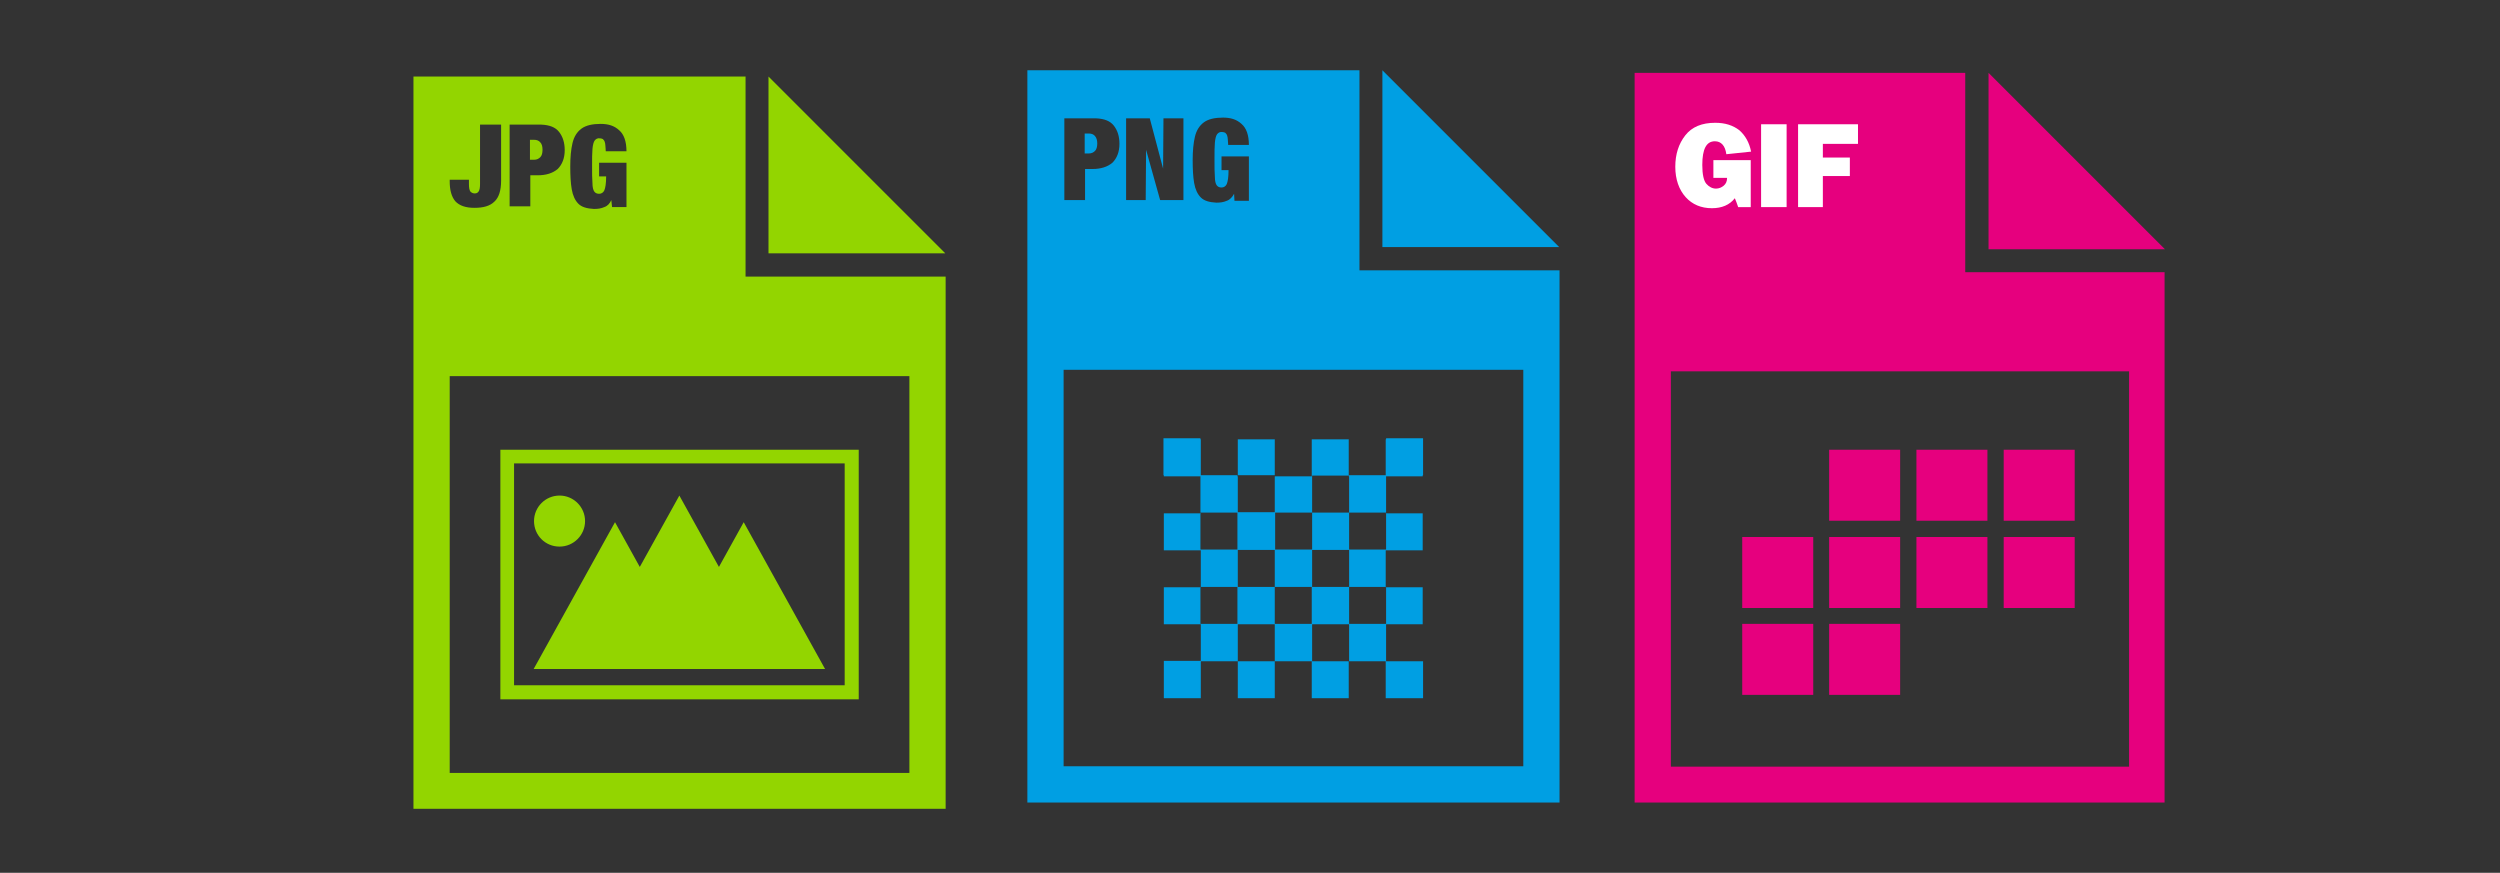
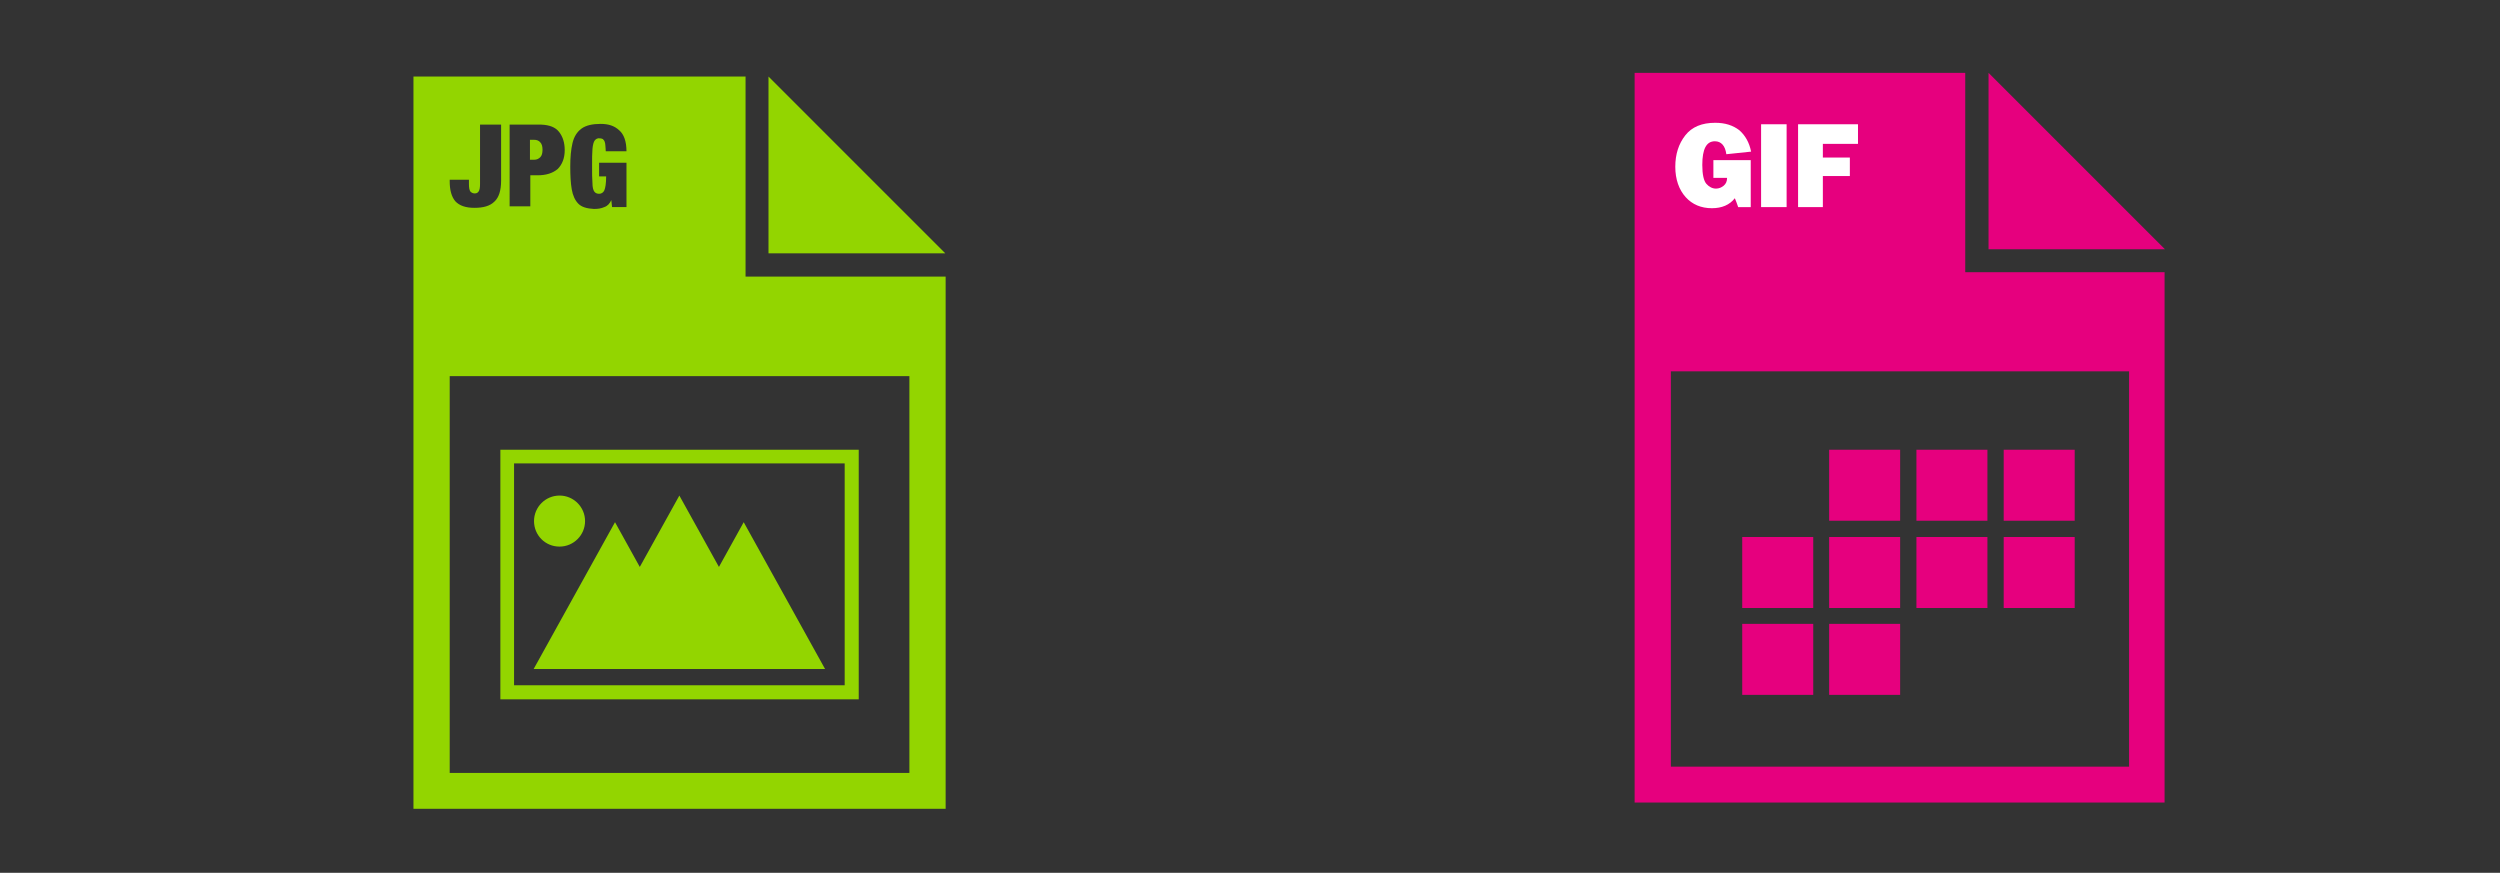
<svg xmlns="http://www.w3.org/2000/svg" version="1.1" id="Capa_1" x="0px" y="0px" viewBox="0 0 676 236" style="enable-background:new 0 0 676 236;" xml:space="preserve">
  <rect x="0" y="0" width="676" height="236" fill="#333333" stroke="none" />
  <style type="text/css">
	.st0{fill:#6F6F6E;}
	.st1{fill:#0071CE;}
	.st2{fill:#EA0029;}
	.st3{fill:#3DAE2B;}
	.st4{fill:#E6007E;}
	.st5{fill:#FFFFFF;}
	.st6{fill:#009FE3;}
	.st7{fill:#93D500;}
</style>
  <path class="st0" d="M515.7,338.6h5.8v-9.2h3.6v9.2h5.8v-22.3h-5.8v8.2h-3.6v-8.2h-5.8V338.6L515.7,338.6z M536.6,338.6h5.8v-17.4  h4.4v-4.9h-14.6v4.9h4.4V338.6L536.6,338.6z M547.9,338.6h5.4l0.1-16.6l3.1,16.6h4.2l3.2-16.6v16.6h5.4v-22.3H561l-2.4,13.2  l-2.3-13.2h-8.3V338.6L547.9,338.6z M571.8,338.6h13v-4.7h-7.2v-17.6h-5.8V338.6L571.8,338.6z M596.4,303.2v54.6H651V503H505.9  V303.2H596.4L596.4,303.2z M515.7,384.9v108.2h125.5l0-108.2H515.7L515.7,384.9z M570.4,445.2c-0.9,2.6-1.4,5.3-1.6,8.2h7.6v-8.2  H570.4L570.4,445.2z M571.7,441.9h4.7v-6.5C574.6,437.1,573,439.4,571.7,441.9L571.7,441.9z M568.1,441.9c1-2.3,2.2-4.4,3.7-6.3  c-3.7,1.2-7,3.5-9.4,6.3H568.1L568.1,441.9z M596,445.2l-6.8,0c0.8,2.6,1.3,5.3,1.4,8.2h7.8C598.2,450.4,597.3,447.6,596,445.2  L596,445.2z M587.3,453.4c-0.2-2.9-0.7-5.6-1.6-8.2h-6v8.2H587.3L587.3,453.4z M584.4,441.9c-1.2-2.5-2.8-4.7-4.7-6.5v6.5H584.4  L584.4,441.9z M588,441.9h5.7c-2.4-2.8-5.6-5.1-9.4-6.3C585.8,437.5,587,439.6,588,441.9L588,441.9z M560.1,464.9l6.8,0  c-0.8-2.6-1.3-5.3-1.4-8.2h-7.8C557.9,459.7,558.8,462.5,560.1,464.9L560.1,464.9z M568.8,456.7c0.2,2.9,0.7,5.6,1.6,8.2h6v-8.2  H568.8L568.8,456.7z M576.9,468.3c1.2,2.5,2.8,4.7,4.7,6.5v-6.5H576.9L576.9,468.3z M573.3,468.3h-5.7c2.4,2.8,5.6,5.1,9.4,6.3  C575.6,472.7,574.3,470.5,573.3,468.3L573.3,468.3z M589.2,464.9l6.8,0c1.4-2.5,2.2-5.3,2.5-8.2h-7.8  C590.5,459.6,590,462.3,589.2,464.9L589.2,464.9z M585.7,464.9c0.9-2.6,1.4-5.3,1.6-8.2h-7.6v8.2H585.7L585.7,464.9z M589.6,468.3  h-4.7v6.5C586.7,473,588.3,470.8,589.6,468.3L589.6,468.3z M593.2,468.3c-1,2.3-2.2,4.4-3.7,6.3c3.7-1.2,7-3.5,9.4-6.3H593.2  L593.2,468.3z M566.9,445.2l-6.8,0c-1.4,2.5-2.2,5.3-2.5,8.2h7.8C565.6,450.5,566.1,447.8,566.9,445.2L566.9,445.2z M578.1,478.8  c-13.1,0-23.8-10.6-23.8-23.8c0-13.1,10.6-23.8,23.8-23.8c13.1,0,23.8,10.6,23.8,23.8C601.8,468.2,591.2,478.8,578.1,478.8  L578.1,478.8z M602.7,303.2l48.3,48.3h-48.3V303.2L602.7,303.2z" />
  <path class="st1" d="M192.2,338.6h8.4c2.2,0,3.8-0.6,4.8-1.6c1-1,1.6-2.4,1.9-4.1c0.3-1.7,0.4-3.5,0.3-5.5c0-2-0.1-3.8-0.3-5.5  c-0.3-1.7-0.9-3-1.9-4.1c-1-1-2.6-1.6-4.8-1.6h-8.4V338.6L192.2,338.6z M209.5,327.4c0,4.1,0.5,7.1,1.8,8.9c1.2,1.8,3.3,2.7,6.2,2.7  c2.9,0,5-0.9,6.2-2.7c1.2-1.8,1.8-4.8,1.8-8.9c0-4.1-0.5-7.1-1.8-8.9c-1.2-1.8-3.3-2.7-6.2-2.7c-2.9,0-5,0.8-6.2,2.7  C210.1,320.3,209.5,323.3,209.5,327.4L209.5,327.4z M236.5,324.3h5.6v-1.4c0-2.2-0.5-3.9-1.6-5.1c-1.1-1.2-3-1.9-5.6-1.9  c-3,0-5,0.8-6.2,2.6c-1.2,1.8-1.8,4.8-1.7,9c0,2.8,0.2,5,0.6,6.7c0.4,1.7,1.2,2.9,2.4,3.7c1.2,0.8,2.8,1.2,5,1.2  c1.3,0,2.4-0.2,3.6-0.6c1.1-0.4,2-1.2,2.7-2.3c0.7-1.1,1.1-2.7,1.1-4.8v-1.7h-5.6c0,2.1-0.1,3.5-0.3,4.3c-0.2,0.8-0.7,1.2-1.4,1.2  c-0.6,0-1-0.2-1.3-0.6c-0.3-0.4-0.5-1.2-0.6-2.3c-0.1-1.1-0.1-2.7-0.1-4.7c0-2,0-3.5,0.1-4.7c0.1-1.1,0.3-1.9,0.6-2.3  c0.3-0.4,0.7-0.7,1.3-0.6c0.6,0,1,0.2,1.2,0.7c0.3,0.5,0.4,1.3,0.4,2.6V324.3L236.5,324.3z M272.9,303.2v54.6h54.6V503H182.4V303.2  H272.9L272.9,303.2z M192.2,384.9v108.2h125.5l0-108.2L192.2,384.9L192.2,384.9z M198,320.4h1.2c0.7,0,1.3,0.1,1.7,0.5  c0.4,0.3,0.6,1,0.7,2c0.1,1,0.2,2.5,0.2,4.5c0,2,0,3.5-0.2,4.5c-0.1,1-0.4,1.7-0.7,2c-0.4,0.3-0.9,0.5-1.7,0.5H198V320.4L198,320.4z   M215.5,327.4c0-2,0-3.5,0.1-4.7c0.1-1.1,0.3-1.9,0.6-2.3c0.3-0.4,0.7-0.7,1.3-0.6c0.6,0,1,0.2,1.3,0.6c0.3,0.4,0.5,1.2,0.6,2.3  c0.1,1.1,0.1,2.7,0.1,4.7c0,2,0,3.5-0.1,4.7c-0.1,1.1-0.3,1.9-0.6,2.3c-0.3,0.4-0.7,0.7-1.3,0.6c-0.6,0-1-0.2-1.3-0.6  c-0.3-0.4-0.5-1.2-0.6-2.3C215.6,330.9,215.5,329.4,215.5,327.4L215.5,327.4z M305.5,443.8l-8.2,33h-10.6l-3.8-19.2l-3.8,19.2h-10.6  l-8.2-33h10.4l3.7,20.4l4-20.4h8.9l3.9,20.4l3.8-20.4H305.5L305.5,443.8z M204.4,443.8l48.4,0v4.6h-48.4V443.8L204.4,443.8z   M204.4,429.6h101v4.6h-101V429.6L204.4,429.6z M204.4,415.5h101v4.6h-101V415.5L204.4,415.5z M204.4,401.3h101v4.6h-101V401.3  L204.4,401.3z M204.4,458h48.4v4.6h-48.4V458L204.4,458z M204.4,472.2h48.4v4.6h-48.4V472.2L204.4,472.2z M279.3,303.2l48.3,48.3  h-48.3V303.2L279.3,303.2z" />
  <path class="st2" d="M353.6,338.6h5.8v-8.5h2c2.4,0,4.2-0.6,5.4-1.8c1.2-1.2,1.9-2.9,1.9-5.2c0-2-0.5-3.6-1.6-4.9  c-1-1.3-2.7-1.9-4.9-2h-8.7V338.6L353.6,338.6z M370.6,338.6h8.4c2.2,0,3.8-0.6,4.8-1.6c1-1,1.6-2.4,1.9-4.1  c0.3-1.7,0.4-3.5,0.3-5.5c0-2-0.1-3.8-0.3-5.5c-0.3-1.7-0.9-3-1.9-4.1c-1-1-2.6-1.6-4.8-1.6h-8.4V338.6L370.6,338.6z M388.6,338.6  h5.8v-9.2h6.9v-4.6h-6.9V321h7.4v-4.7h-13.2V338.6L388.6,338.6z M353.6,384.9v108.2h125.5l0-108.2H353.6L353.6,384.9z M434.3,303.2  v54.6h54.6V503H343.8V303.2H434.3L434.3,303.2z M359.4,320.4h1.1c0.7,0,1.3,0.2,1.7,0.7c0.4,0.4,0.6,1.1,0.6,2.1  c0,0.9-0.2,1.6-0.6,2.1c-0.4,0.4-0.9,0.7-1.7,0.7h-1.1V320.4L359.4,320.4z M376.4,320.4h1.2c0.7,0,1.3,0.1,1.7,0.5  c0.4,0.3,0.6,1,0.7,2c0.1,1,0.2,2.5,0.2,4.5c0,2,0,3.5-0.2,4.5c-0.1,1-0.4,1.7-0.7,2c-0.4,0.3-0.9,0.5-1.7,0.5h-1.2V320.4  L376.4,320.4z M422.2,401.3h44.6v4.6h-44.6V401.3L422.2,401.3z M365.8,443.8h44.6v4.6h-44.6V443.8L365.8,443.8z M365.8,429.6h44.6  v4.6h-44.6V429.6L365.8,429.6z M365.8,458h44.6v4.6h-44.6V458L365.8,458z M365.8,472.2l44.6,0v4.6h-44.6V472.2L365.8,472.2z   M365.8,415.5h44.6v4.6h-44.6V415.5L365.8,415.5z M365.8,401.3h44.6v4.6h-44.6V401.3L365.8,401.3z M422.2,429.6h44.6v4.6h-44.6  V429.6L422.2,429.6z M422.2,415.5h44.6v4.6h-44.6V415.5L422.2,415.5z M440.6,303.2l48.3,48.3h-48.3V303.2L440.6,303.2z M426.8,480.8  c-2.3-2.3,0.2-5.4,6.8-8.7l4.2-2.1l1.6-3.6c0.9-2,2.2-5.2,3-7.1l1.3-3.5l-0.9-2.6c-1.1-3.2-1.5-8.1-0.8-9.8c1-2.4,4.2-2.1,5.5,0.4  c1,2,0.9,5.6-0.3,10.1l-1,3.7l0.8,1.4c0.5,0.8,1.8,2.7,3,4.2l2.3,2.8l2.8-0.4c8.9-1.2,12,0.8,12,3.6c0,3.6-7,3.9-12.9-0.3  c-1.3-0.9-2.2-1.9-2.2-1.9s-3.7,0.7-5.5,1.2c-1.9,0.5-2.8,0.8-5.5,1.7c0,0-1,1.4-1.6,2.4c-2.3,3.8-5.1,6.9-7,8  C430.2,481.9,428,482,426.8,480.8z M430.4,479.5c1.3-0.8,3.9-3.8,5.6-6.7l0.7-1.1l-3.3,1.7c-5.1,2.6-7.4,5-6.2,6.4  C427.9,480.6,428.7,480.6,430.4,479.5L430.4,479.5z M463.4,470.3c1.2-0.9,1.1-2.6-0.3-3.3c-1.1-0.6-2-0.7-4.8-0.6  c-1.8,0.1-4.6,0.5-5,0.6c0,0,1.5,1.1,2.2,1.5c0.9,0.5,3.1,1.5,4.8,2C461.8,470.8,462.7,470.8,463.4,470.3L463.4,470.3z M450.1,464.8  c-0.8-0.8-2-2.4-2.9-3.7c-1.1-1.4-1.6-2.4-1.6-2.4s-0.8,2.5-1.4,4l-2,4.9l-0.6,1.1c0,0,3.1-1,4.6-1.4c1.7-0.4,5-1.1,5-1.1  L450.1,464.8z M445.8,447.6c0.2-1.6,0.3-3.2-0.2-4c-1.4-1.6-3.2-0.3-2.9,3.5c0.1,1.3,0.4,3.4,0.8,4.7l0.8,2.4l0.5-1.8  C445.1,451.4,445.6,449.2,445.8,447.6L445.8,447.6z" />
  <path class="st3" d="M30.3,316.3v4.9h4.4v17.4h5.8v-17.4h4.4l0-4.9H30.3L30.3,316.3z M56.7,327.2l4.8-10.8v4.7h4.4v17.4h5.8v-17.4  H76v-4.9H61.6h-6.5l-1.9,6.5l-1.8-6.5h-6.5l4.9,11l-5.3,11.3h6.5l2.3-6.7l2.2,6.7h6.5L56.7,327.2L56.7,327.2z M111,303.2v54.6h54.6  V503H20.5V303.2H111L111,303.2z M30.3,384.9v108.2h125.5V384.9H30.3L30.3,384.9z M42.5,443.8h101v4.6h-101V443.8L42.5,443.8z   M42.5,429.6h101v4.6h-101V429.6L42.5,429.6z M42.5,415.5h101v4.6h-101V415.5L42.5,415.5z M42.5,401.3h101v4.6h-101V401.3  L42.5,401.3z M42.5,458h101v4.6h-101V458L42.5,458z M42.5,472.2h101v4.6h-101V472.2L42.5,472.2z M117.4,303.2l48.3,48.3h-48.3V303.2  L117.4,303.2z" />
  <g>
    <path class="st0" d="M568.6,420.2l-20.6-9.1v-3.5l20.6-10.3v6L556,409l12.6,5.1V420.2z" />
    <path class="st0" d="M588.5,393.6l-11.1,30.6h-7l11.1-30.6H588.5z" />
    <path class="st0" d="M590,414.2l12.6-5.1l-12.6-5.8v-6l20.6,10.3v3.5l-20.6,9.1V414.2z" />
  </g>
  <path class="st4" d="M177.8-192.4h13.3v-4.7h-7.6v-4.4h6.8v-4.5h-6.8v-3.8h7.3v-4.7h-13V-192.4L177.8-192.4z M193-192.4h5.7v-8.4h2  c2.3,0,4.1-0.6,5.4-1.7c1.2-1.2,1.9-2.9,1.9-5.1c0-2-0.5-3.6-1.5-4.8c-1-1.3-2.6-1.9-4.8-1.9H193V-192.4L193-192.4z M223.7-208  c0-2.3-0.5-4.1-1.7-5.2c-1.1-1.1-3-1.6-5.4-1.6c-2.4,0-4.2,0.6-5.4,1.8c-1.2,1.2-1.8,2.9-1.8,5.1c0,1.9,0.5,3.3,1.4,4.2  c0.9,0.9,1.9,1.6,3.1,2.1c1.2,0.4,2.2,0.9,3.1,1.4c0.9,0.5,1.4,1.3,1.4,2.3c0,0.6-0.2,1.1-0.5,1.5c-0.3,0.4-0.8,0.6-1.4,0.6  c-0.6,0-1-0.2-1.4-0.6c-0.3-0.4-0.5-1.1-0.5-2v-0.5h-5.5v0.8c0,2.3,0.7,3.9,1.9,4.8c1.3,1,3.1,1.4,5.5,1.4c2.5,0,4.5-0.5,5.8-1.6  c1.3-1.1,2-2.8,2-5.1c0-2-0.5-3.4-1.5-4.4c-0.9-1-2-1.7-3.2-2.1c-1.2-0.5-2.3-0.9-3.2-1.4c-0.9-0.5-1.4-1.3-1.5-2.3  c0-0.5,0.1-1,0.4-1.3c0.3-0.4,0.7-0.6,1.4-0.6c0.6,0,1,0.3,1.2,0.7c0.3,0.4,0.4,1,0.4,1.7v0.5H223.7L223.7-208z M257.4-227.3v53.9  h53.9V-30H168v-197.3H257.4L257.4-227.3z M177.8-146.6v106.9h123.9l0-106.9L177.8-146.6L177.8-146.6z M198.7-210.3h1.1  c0.7,0,1.3,0.2,1.7,0.7c0.4,0.4,0.6,1.1,0.6,2c0,0.9-0.2,1.6-0.6,2c-0.4,0.4-0.9,0.7-1.7,0.6h-1.1V-210.3L198.7-210.3z M202.3-121.1  H214l0,4.9h25.2l0-4.9h11.7l0,4.9h25.2l0-4.9h11.7v11.7h-11.7l0-4.9h-25.2l0,4.9h-11.7v-4.7c-21.1,2.6-37.9,19.4-40.5,40.5h4.6  l0,11.7l-11.7,0l0-11.7h5.1c2.3-19.2,15.8-34.9,33.7-40.6H214l0,4.9h-11.7V-121.1L202.3-121.1z M241.8-115.3c0,1.8,1.5,3.2,3.2,3.2  c1.8,0,3.2-1.5,3.2-3.2c0-1.8-1.5-3.2-3.2-3.2C243.3-118.5,241.8-117.1,241.8-115.3L241.8-115.3z M245-104.7l13,31.4l-10.6-4.6  l0,16.1h-4.9l0-16.3l-10.6,3.9L245-104.7L245-104.7z M263.7-227.3l47.7,47.7h-47.7V-227.3L263.7-227.3z" />
  <path class="st0" d="M423.4-230.8v54.6H478V-31H332.9v-199.9H423.4L423.4-230.8z M342.7-149.1v108.2h125.5l0-108.2H342.7  L342.7-149.1z M429.7-230.8l48.3,48.3h-48.3V-230.8L429.7-230.8z" />
  <g>
-     <path class="st5" d="M342.7-201.1l5.3-1c0.4,1.5,1.6,2.3,3.4,2.3c1.4,0,2.2-0.4,2.2-1.1c0-0.4-0.2-0.7-0.5-0.9   c-0.3-0.2-0.9-0.4-1.8-0.6c-3.3-0.6-5.4-1.4-6.3-2.5s-1.4-2.2-1.4-3.6c0-1.8,0.7-3.2,2-4.4c1.3-1.2,3.3-1.8,5.8-1.8   c3.8,0,6.3,1.5,7.5,4.6l-4.7,1.4c-0.5-1.2-1.5-1.9-3-1.9c-1.2,0-1.9,0.4-1.9,1.2c0,0.3,0.1,0.6,0.4,0.8c0.3,0.2,0.8,0.4,1.6,0.5   c2.2,0.5,3.8,0.9,4.8,1.3s1.7,1,2.4,1.9c0.6,0.9,0.9,1.9,0.9,3.1c0,1.9-0.8,3.4-2.3,4.6s-3.5,1.8-6,1.8   C346.6-195.4,343.8-197.3,342.7-201.1z" />
    <path class="st5" d="M377.4-214.4l-5.8,18.7h-5.8l-6.1-18.7h6l3,10.2c0.2,0.6,0.4,1.2,0.5,1.8l3.4-11.9H377.4z" />
    <path class="st5" d="M394.6-206.2v10.5h-2.8c-0.2-0.8-0.5-1.4-0.8-2c-1.2,1.5-2.9,2.2-5.1,2.2c-2.4,0-4.4-0.8-5.9-2.5   c-1.5-1.7-2.3-4-2.3-6.8c0-2.8,0.7-5.1,2.2-7c1.5-1.9,3.7-2.9,6.7-2.9c2.2,0,4,0.6,5.4,1.7c1.4,1.1,2.2,2.7,2.6,4.8l-5.6,0.5   c-0.3-1.9-1.1-2.9-2.6-2.9c-1.9,0-2.8,1.8-2.8,5.4c0,2.2,0.3,3.6,0.9,4.3c0.6,0.7,1.3,1,2.2,1c0.7,0,1.3-0.2,1.8-0.6   c0.5-0.4,0.7-1,0.7-1.7h-3.1v-4H394.6z" />
  </g>
  <path class="st0" d="M361.5-48h88.4v-91h-88.4V-48z M366.7-53.2v-16.2h78v16.2H366.7z M406.9-74.7H376l15.5-19.8L406.9-74.7z   M406.1-84.1l8.8-8.4l19.4,18h-20.7L406.1-84.1z M444.7-113.9c-1.7,0.6-3.4,0.9-5.2,0.9c-8.6,0-15.6-7-15.6-15.6  c0-1.8,0.3-3.5,0.9-5.2h19.9V-113.9z M366.7-133.8h52.7c-0.4,1.7-0.7,3.4-0.7,5.2c0,11.5,9.3,20.8,20.8,20.8c1.8,0,3.5-0.2,5.2-0.7  v33.9h-2.8l-27.1-25.1l-11.9,11.4l-11.5-14.7l-22.1,28.4h-2.6V-133.8z" />
-   <path class="st6" d="M374.8,178.8h-10v-10h10V178.8h10v10h-10V178.8L374.8,178.8z M374.8,128.5v10h-10v-10H374.8v-10h10v10H374.8  L374.8,128.5z M324.6,128.5h10v10h-10V128.5h-10v-10h10V128.5L324.6,128.5z M334.7,168.7v10h-10v10h-10v-10h10v-10H334.7  L334.7,168.7z M287.6,54.1h5.8v-8.4h2c2.3,0,4.1-0.6,5.4-1.7c1.2-1.2,1.9-2.9,1.9-5.1c0-2-0.5-3.6-1.5-4.9c-1-1.3-2.6-1.9-4.8-2  h-8.6V54.1L287.6,54.1z M304.4,54.1h5.4l0.1-13.6l3.8,13.6h6.3V32h-5.4l-0.1,13.6L310.9,32h-6.4V54.1L304.4,54.1z M330.2,46h2  c0,1.9-0.2,3.1-0.5,3.8c-0.3,0.6-0.8,0.9-1.4,0.9c-0.6,0-1-0.2-1.3-0.6c-0.3-0.4-0.5-1.2-0.5-2.3c-0.1-1.1-0.1-2.6-0.1-4.6  c0-2,0-3.5,0.1-4.6c0.1-1.1,0.3-1.9,0.6-2.3c0.3-0.4,0.8-0.7,1.4-0.6c0.3,0,0.6,0.1,0.8,0.2c0.2,0.2,0.4,0.4,0.5,0.7  c0.1,0.3,0.2,0.7,0.2,1.1c0,0.4,0.1,0.9,0.1,1.5h5.6c0-2.7-0.7-4.6-2-5.7c-1.3-1.2-2.9-1.7-5-1.7c-2.2,0-4,0.4-5.2,1.3  c-1.2,0.9-2,2.2-2.4,3.9c-0.4,1.7-0.6,3.8-0.6,6.3c0,2.4,0.1,4.5,0.4,6.2c0.3,1.7,0.9,3,1.8,3.9c0.9,0.9,2.3,1.3,4.2,1.4  c1,0,1.9-0.1,2.8-0.5c0.9-0.3,1.5-1,2-1.9l0.1,1.9h3.9v-12h-7.4V46L330.2,46z M367.6,19v54.1h54.1V217H277.8V19H367.6L367.6,19z   M287.6,100v107.2h124.3V100L287.6,100L287.6,100z M293.3,36.1h1.1c0.7,0,1.3,0.2,1.7,0.7s0.6,1.1,0.6,2c0,0.9-0.2,1.6-0.6,2  c-0.4,0.4-0.9,0.7-1.7,0.7h-1.1V36.1L293.3,36.1z M344.7,128.5h-10v10h10V128.5L344.7,128.5z M354.8,148.6v-10h-10v10H354.8  L354.8,148.6z M364.8,158.7v-10h-10v10H364.8L364.8,158.7z M364.8,138.6v-10h-10v10H364.8L364.8,138.6z M374.8,138.6h-10v10h10  V138.6L374.8,138.6z M324.6,148.6h10v-10h-10V148.6L324.6,148.6z M334.7,158.7h10v-10h-10V158.7L334.7,158.7z M374.8,168.7v-10h-10  v10H374.8L374.8,168.7z M344.7,168.7h10v-10h-10V168.7L344.7,168.7z M324.6,168.7h10v-10h-10V168.7L324.6,168.7z M354.8,178.8h10  v-10h-10V178.8L354.8,178.8z M344.7,178.8v10h-10v-10h-10v10h-10v-10h10v-10h-10v-10h10v-10h-10v-10h10v-10h-10v-10h10v10h10v-10h10  v10h10v-10h10v10h10v-10h10v10h-10v10h10v10h-10v10h10v10h-10v10h10v10h-10v-10h-10v10h-10v-10H344.7L344.7,178.8z M334.7,178.8h10  v-10h-10V178.8L334.7,178.8z M373.8,19l47.8,47.8h-47.8V19L373.8,19z" />
  <path class="st7" d="M129.8,33.7v16c0,1-0.1,1.7-0.4,2.1c-0.3,0.4-0.6,0.5-1.1,0.5c-0.4,0-0.8-0.2-1.1-0.5c-0.3-0.4-0.4-1.1-0.4-2.1  v-1.1h-5.2v0.5c0,2.3,0.5,4.1,1.5,5.3c1.1,1.2,2.8,1.8,5.2,1.8c2.4,0,4.2-0.5,5.4-1.7c1.2-1.1,1.8-3,1.8-5.7V33.7H129.8L129.8,33.7z   M137.6,55.8h5.8v-8.4h2c2.3,0,4.1-0.6,5.4-1.7c1.2-1.2,1.9-2.9,1.9-5.1c0-2-0.5-3.6-1.5-4.9c-1-1.3-2.6-1.9-4.8-2h-8.6V55.8  L137.6,55.8z M161.9,47.7h2c0,1.9-0.2,3.1-0.5,3.8c-0.3,0.6-0.8,0.9-1.4,0.9c-0.6,0-1-0.2-1.3-0.6c-0.3-0.4-0.5-1.2-0.5-2.3  c-0.1-1.1-0.1-2.6-0.1-4.6c0-2,0-3.5,0.1-4.6c0.1-1.1,0.3-1.9,0.6-2.3c0.3-0.4,0.8-0.7,1.4-0.6c0.3,0,0.6,0.1,0.8,0.2  c0.2,0.2,0.4,0.4,0.5,0.7c0.1,0.3,0.2,0.7,0.2,1.1c0,0.4,0.1,0.9,0.1,1.5h5.6c0-2.7-0.7-4.6-2-5.7c-1.3-1.2-2.9-1.7-5-1.7  c-2.2,0-4,0.4-5.2,1.3c-1.2,0.9-2,2.2-2.4,3.9c-0.4,1.7-0.6,3.8-0.6,6.3c0,2.4,0.1,4.5,0.4,6.2c0.3,1.7,0.9,3,1.8,3.9  c0.9,0.9,2.3,1.3,4.2,1.4c1,0,1.9-0.1,2.8-0.5c0.9-0.3,1.5-1,1.9-1.9l0.2,1.9h3.9v-12h-7.4V47.7L161.9,47.7z M201.6,20.7v54.1h54.1  v143.9H111.8v-198H201.6L201.6,20.7z M121.6,101.7V209h124.3V101.7H121.6L121.6,101.7z M143.3,37.8h1.1c0.7,0,1.3,0.2,1.7,0.7  c0.4,0.4,0.6,1.1,0.6,2c0,0.9-0.2,1.6-0.6,2c-0.4,0.4-0.9,0.7-1.7,0.7h-1.1V37.8L143.3,37.8z M232.2,121.6v67.5h-96.9v-67.5H232.2  L232.2,121.6z M228.5,125.3H139v60h89.4V125.3L228.5,125.3z M144.4,140.9c0-3.8,3.1-6.9,6.9-6.9c3.8,0,6.9,3.1,6.9,6.9  c0,3.8-3.1,6.9-6.9,6.9C147.4,147.8,144.4,144.7,144.4,140.9L144.4,140.9z M194.4,153.3l6.7-12.1l22,39.7h-78.8l22-39.7l6.7,12.1  l10.7-19.3L194.4,153.3L194.4,153.3z M207.8,20.7l47.8,47.8h-47.8V20.7L207.8,20.7z" />
  <path class="st4" d="M531.4,19.7v53.9h53.9V217H442V19.7H531.4L531.4,19.7z M451.8,100.4v106.9h123.9l0-106.9L451.8,100.4  L451.8,100.4z M472.7,36.7h1.1c0.7,0,1.3,0.2,1.7,0.7c0.4,0.4,0.6,1.1,0.6,2c0,0.9-0.2,1.6-0.6,2c-0.4,0.4-0.9,0.7-1.7,0.6h-1.1  V36.7L472.7,36.7z M537.7,19.7l47.7,47.7h-47.7V19.7L537.7,19.7z M513.8,140.8h-19.2v-19.2h19.2V140.8z M537.4,140.8h-19.2v-19.2  h19.2V140.8z M561,140.8h-19.2v-19.2H561V140.8z M490.3,164.4h-19.2v-19.2h19.2V164.4z M513.8,164.4h-19.2v-19.2h19.2V164.4z   M537.4,164.4h-19.2v-19.2h19.2V164.4z M561,164.4h-19.2v-19.2H561V164.4z M490.3,187.9h-19.2v-19.2h19.2V187.9z M513.8,187.9h-19.2  v-19.2h19.2V187.9z" />
  <g>
    <path class="st5" d="M473.4,43.4V56H470c-0.3-0.9-0.6-1.7-0.9-2.4c-1.4,1.8-3.5,2.7-6.2,2.7c-2.9,0-5.3-1-7.1-3s-2.8-4.8-2.8-8.2   c0-3.4,0.9-6.2,2.7-8.5c1.8-2.3,4.5-3.4,8.1-3.4c2.7,0,4.8,0.7,6.5,2c1.6,1.4,2.7,3.3,3.2,5.8l-6.7,0.7c-0.3-2.3-1.4-3.5-3.1-3.5   c-2.3,0-3.4,2.1-3.4,6.4c0,2.6,0.4,4.3,1.1,5.1S463,51,464,51c0.8,0,1.5-0.3,2.1-0.8c0.6-0.5,0.9-1.2,0.9-2.1h-3.7v-4.8H473.4z" />
    <path class="st5" d="M483.1,33.6V56h-6.9V33.6H483.1z" />
    <path class="st5" d="M500.2,47.6h-7.3V56h-6.7V33.6h16.2v5.3h-9.5v3.7h7.3V47.6z" />
  </g>
  <g>
</g>
  <g>
</g>
  <g>
</g>
  <g>
</g>
  <g>
</g>
  <g>
</g>
  <g>
</g>
  <g>
</g>
  <g>
</g>
  <g>
</g>
  <g>
</g>
  <g>
</g>
  <g>
</g>
  <g>
</g>
  <g>
</g>
</svg>